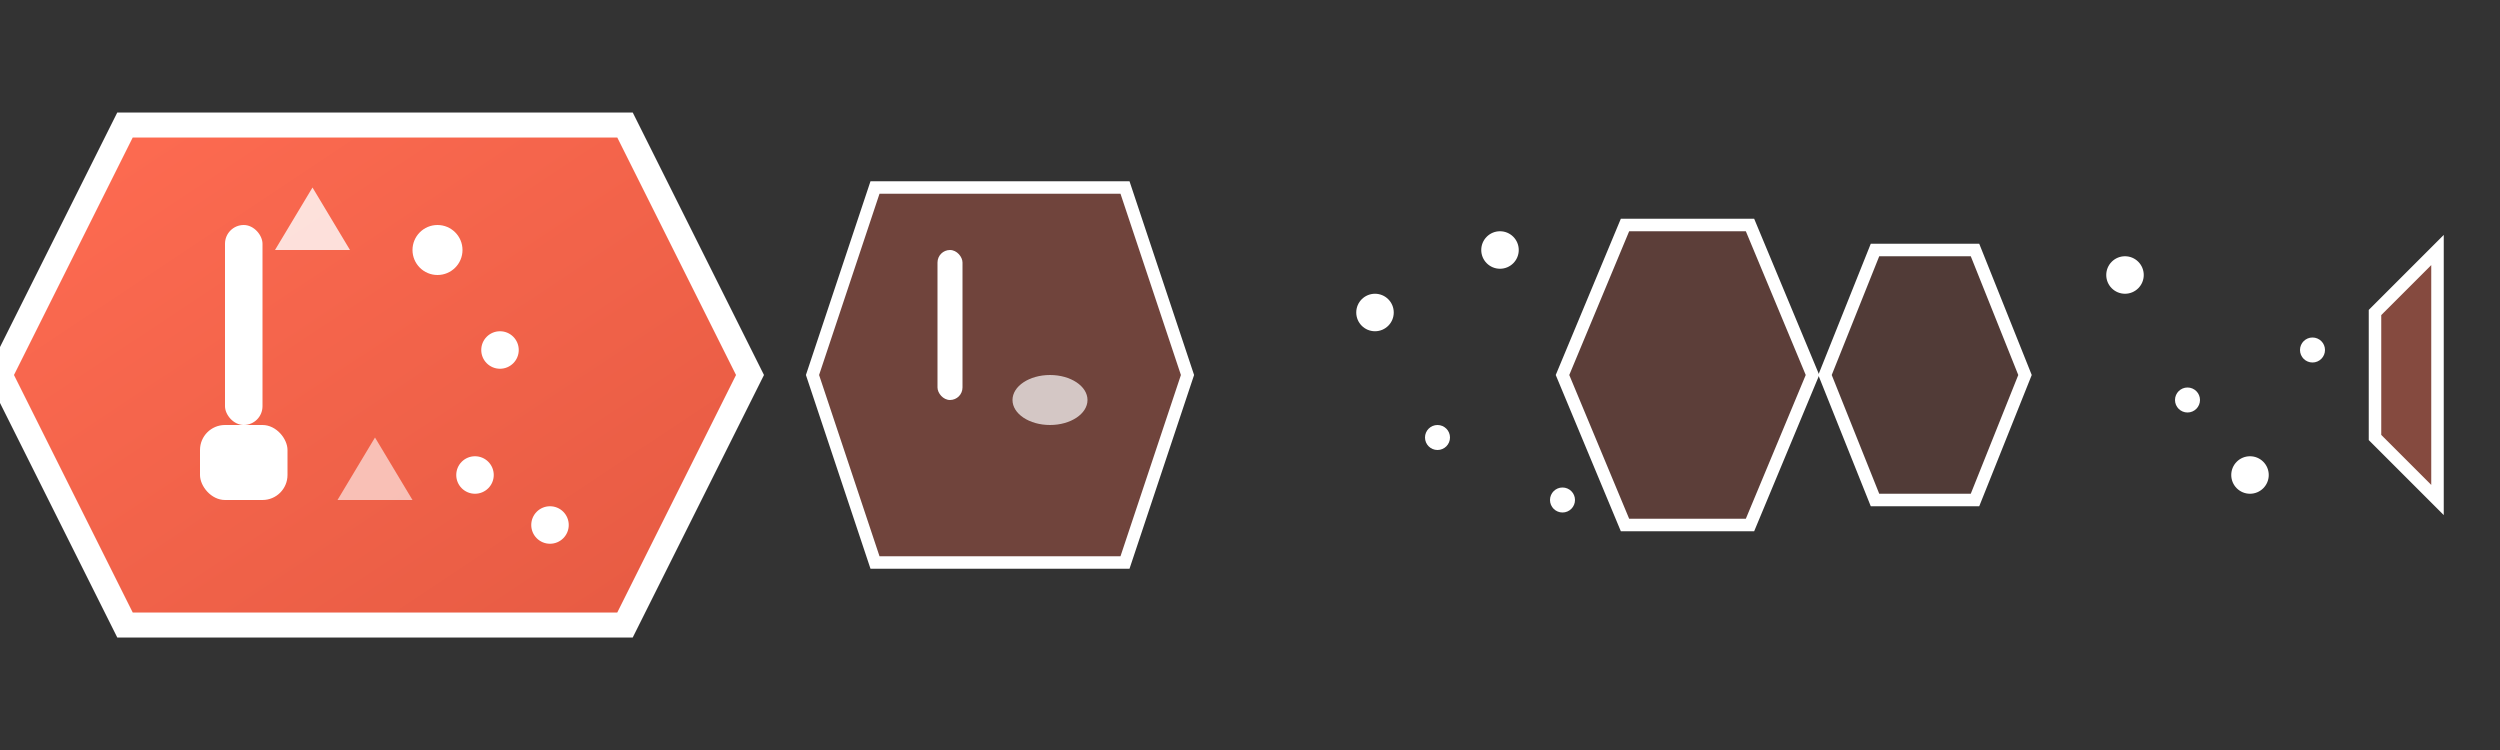
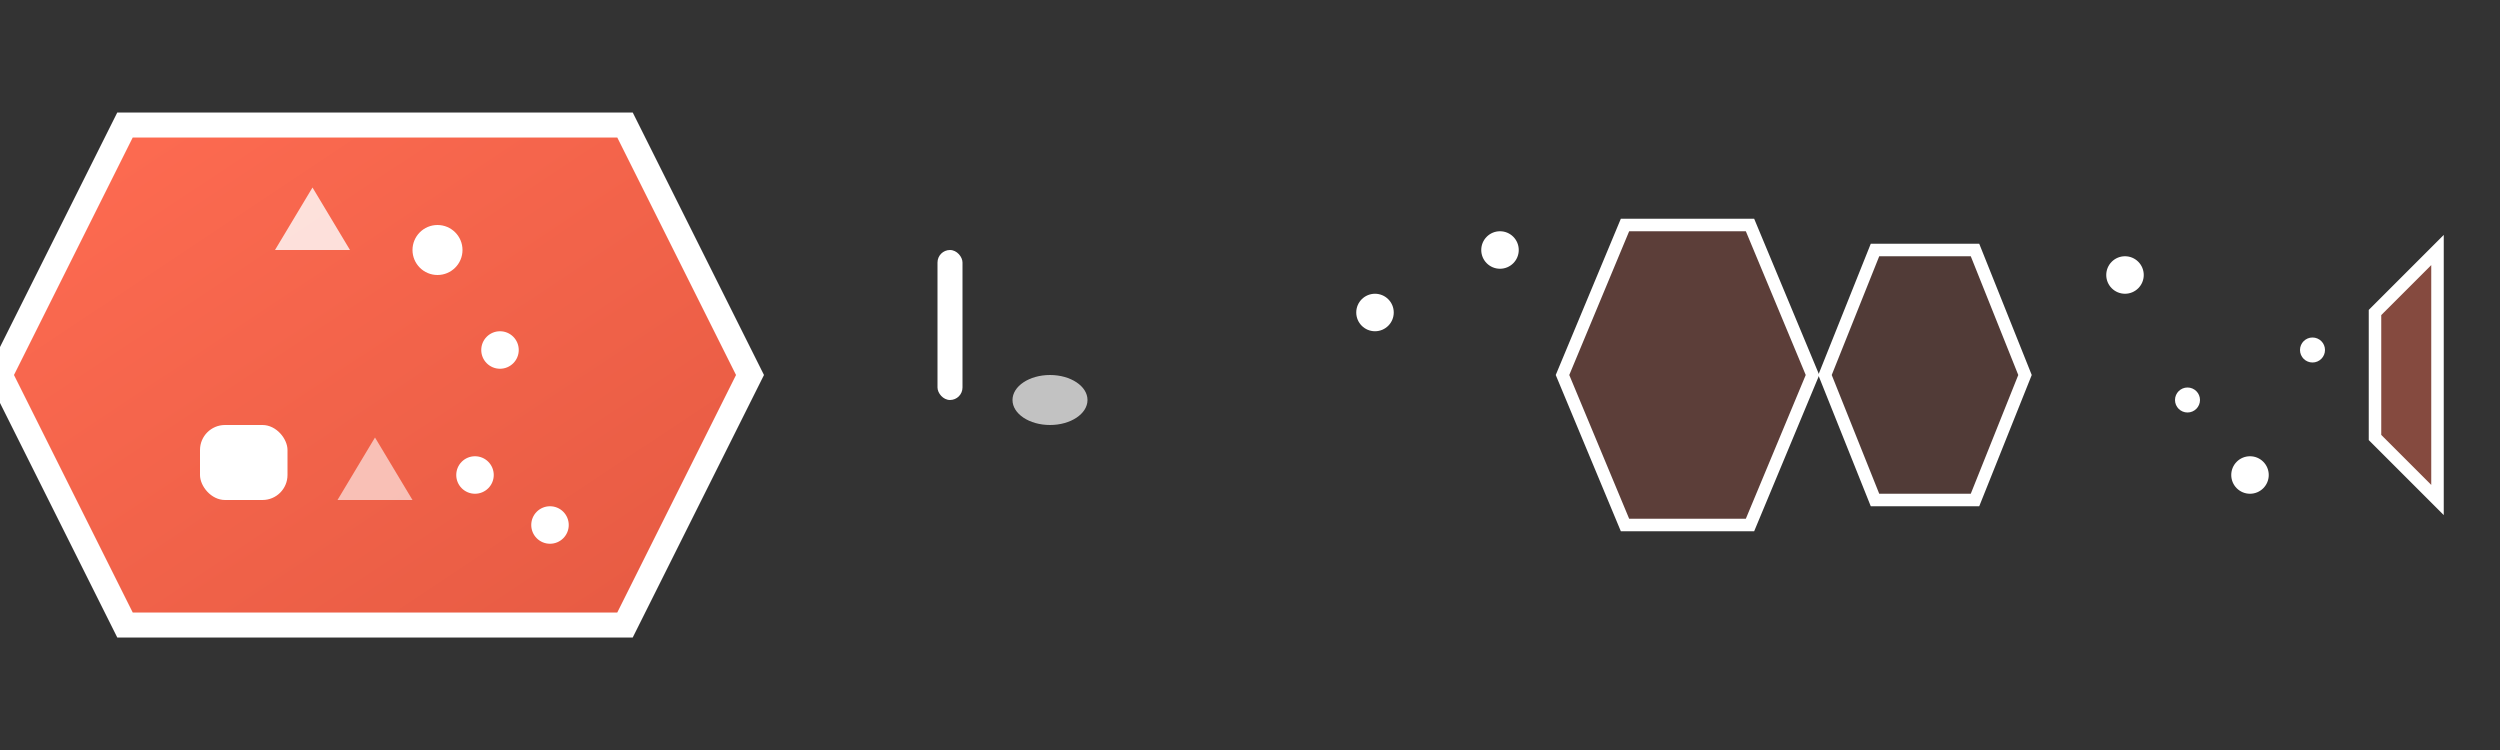
<svg xmlns="http://www.w3.org/2000/svg" viewBox="0 0 200 60" width="200" height="60">
  <rect x="0" y="0" width="200" height="60" fill="#333333" stroke="none" />
  <defs>
    <linearGradient id="logoGrad" x1="0%" y1="0%" x2="100%" y2="100%">
      <stop offset="0%" style="stop-color:#ff6c52;stop-opacity:1" />
      <stop offset="100%" style="stop-color:#e55a42;stop-opacity:1" />
    </linearGradient>
  </defs>
  <polygon points="10,10 50,10 60,30 50,50 10,50 0,30" fill="url(#logoGrad)" stroke="#fff" stroke-width="2" />
-   <rect x="18" y="18" width="3" height="16" fill="#fff" rx="1.5" />
  <rect x="16" y="34" width="7" height="6" fill="#fff" rx="2" />
  <circle cx="35" cy="20" r="2" fill="#fff" />
  <circle cx="40" cy="28" r="1.5" fill="#fff" />
  <circle cx="38" cy="38" r="1.5" fill="#fff" />
  <circle cx="44" cy="42" r="1.5" fill="#fff" />
  <polygon points="25,15 28,20 22,20" fill="#fff" opacity="0.8" />
  <polygon points="30,35 33,40 27,40" fill="#fff" opacity="0.6" />
-   <polygon points="70,15 90,15 95,30 90,45 70,45 65,30" fill="rgba(255,108,82,0.3)" stroke="#fff" stroke-width="1" />
  <rect x="75" y="20" width="2" height="12" fill="#fff" rx="1" />
  <ellipse cx="84" cy="32" rx="3" ry="2" fill="#fff" opacity="0.7" />
  <circle cx="110" cy="25" r="1.5" fill="#fff" />
-   <circle cx="115" cy="35" r="1" fill="#fff" />
  <circle cx="120" cy="20" r="1.5" fill="#fff" />
-   <circle cx="125" cy="40" r="1" fill="#fff" />
  <polygon points="130,18 140,18 145,30 140,42 130,42 125,30" fill="rgba(255,108,82,0.2)" stroke="#fff" stroke-width="1" />
  <polygon points="150,20 158,20 162,30 158,40 150,40 146,30" fill="rgba(255,108,82,0.15)" stroke="#fff" stroke-width="1" />
  <circle cx="170" cy="22" r="1.5" fill="#fff" />
  <circle cx="175" cy="32" r="1" fill="#fff" />
  <circle cx="180" cy="38" r="1.5" fill="#fff" />
  <circle cx="185" cy="28" r="1" fill="#fff" />
  <polygon points="190,25 195,20 195,40 190,35" fill="rgba(255,108,82,0.4)" stroke="#fff" stroke-width="1" />
</svg>